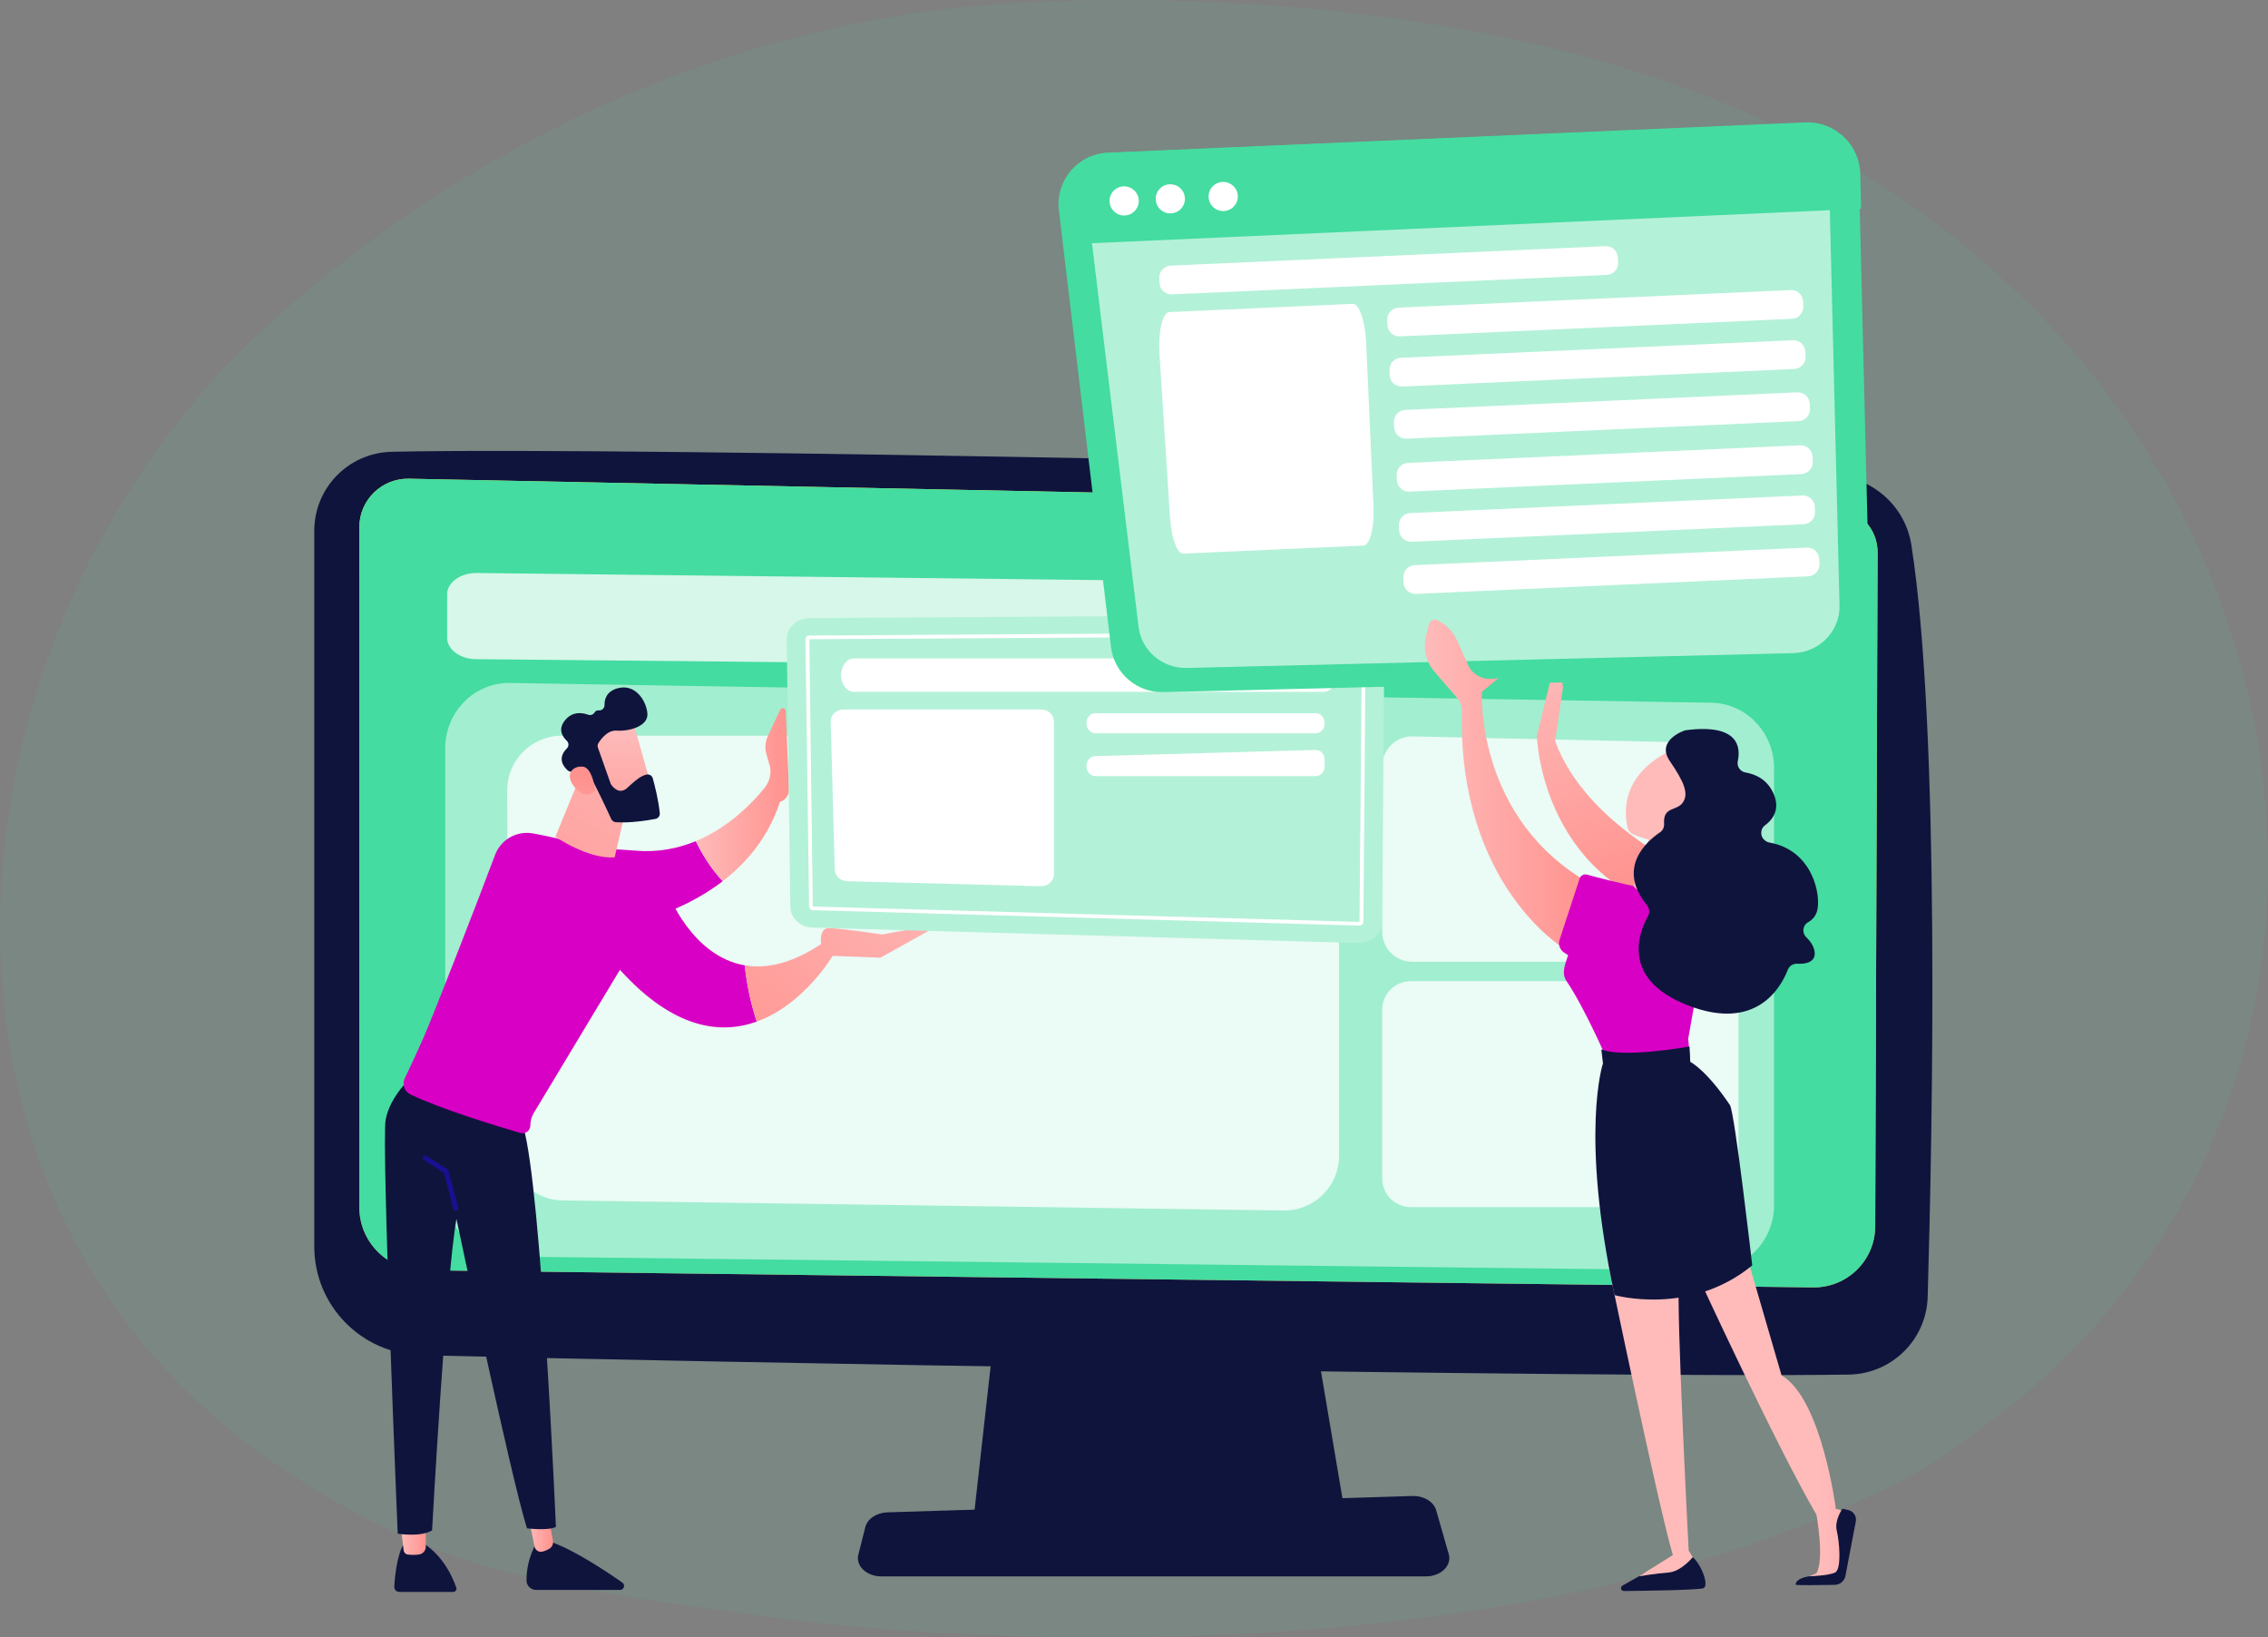
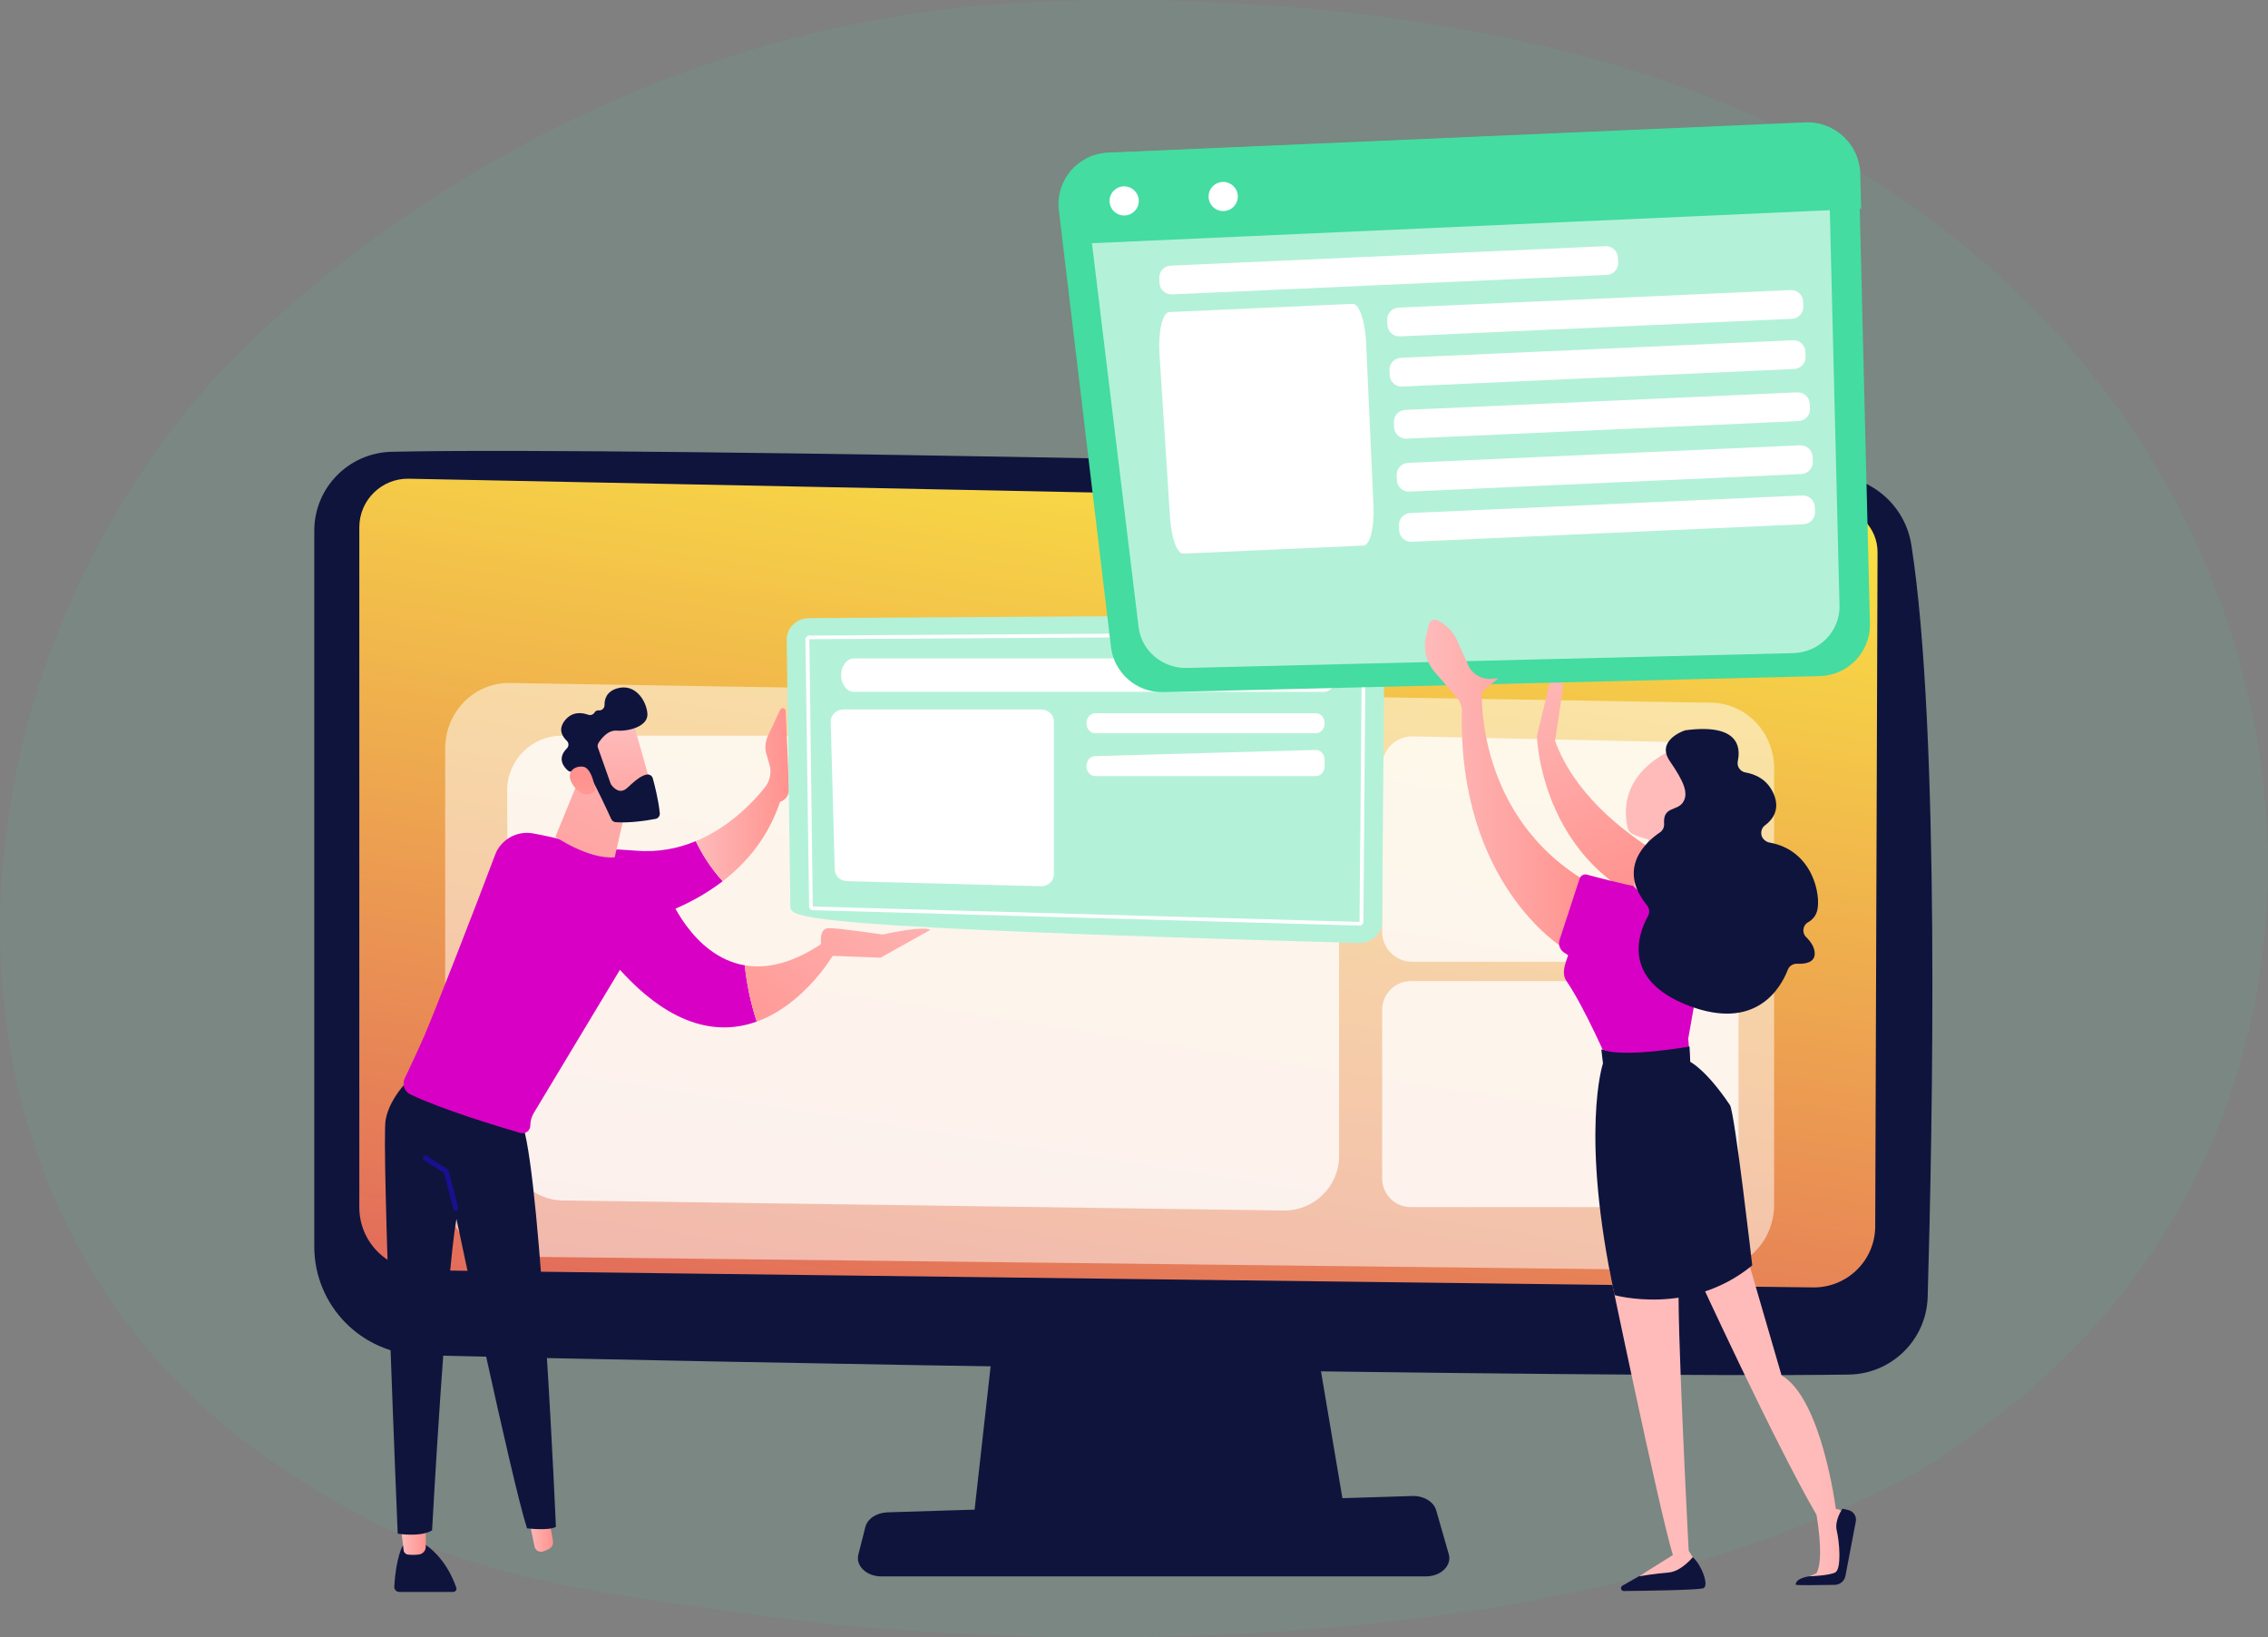
<svg xmlns="http://www.w3.org/2000/svg" width="478" height="345" viewBox="0 0 478 345" fill="none">
  <rect x="0" y="0" width="478" height="345" fill="#808080" stroke="none" />
  <g clip-path="url(#clip0_109_4986)">
    <path opacity="0.09" d="M420.489 298.797C408.048 308.285 405.438 309.652 396.915 313.863C313.787 354.928 193.505 345.003 164.126 340.957C116.726 334.43 93.449 332.126 59.071 309.147C-19.045 256.932 -15.246 148.008 44.444 80.534C51.522 72.534 110.08 10.458 205.31 1.248C207.64 1.023 317.963 -9.756 392.402 36.386C403.057 42.99 420.204 54.903 436.107 73.074C494.25 139.511 494.434 242.408 420.489 298.798V298.797Z" fill="#44DCA0" />
    <path d="M211.976 259.35L205.218 319.792H283.62L273.409 259.35H211.976Z" fill="#0F143D" />
    <path d="M66.239 111.824V262.662C66.239 275.07 76.155 285.217 88.593 285.537C143.839 286.958 337.061 290.402 389.652 289.63C398.69 289.498 406.013 282.284 406.274 273.273C407.289 238.231 408.935 153.968 402.84 114.848C401.556 106.61 394.584 100.449 386.227 100.183C339.939 98.706 135.11 94.018 82.545 95.194C73.478 95.397 66.239 102.782 66.239 111.826V111.824Z" fill="#0F143D" />
    <path d="M75.731 111.089V254.395C75.731 261.639 81.562 267.543 88.827 267.651L382.086 271.264C389.288 271.371 395.191 265.594 395.218 258.41L395.709 116.385C395.728 111.249 391.625 107.041 386.476 106.917L86.233 100.868C80.475 100.728 75.731 105.345 75.731 111.089Z" fill="url(#paint0_linear_109_4986)" />
-     <path d="M75.731 111.089V254.395C75.731 261.639 81.562 267.543 88.827 267.651L382.086 271.264C389.288 271.371 395.191 265.594 395.218 258.41L395.709 116.385C395.728 111.249 391.625 107.041 386.476 106.917L86.233 100.868C80.475 100.728 75.731 105.345 75.731 111.089Z" fill="#44DCA0" />
    <path d="M300.508 332.157H185.76C182.643 332.157 180.301 329.944 180.904 327.567L182.377 321.759C182.82 320.012 184.746 318.731 187.035 318.659L297.657 315.217C300.048 315.143 302.164 316.408 302.685 318.222L305.339 327.471C306.028 329.874 303.677 332.155 300.508 332.155V332.157Z" fill="#0F143D" />
    <path opacity="0.5" d="M360.315 267.672L107.116 264.762C99.752 264.677 93.826 258.524 93.826 250.961V157.704C93.826 149.996 99.975 143.782 107.482 143.905L360.681 148.067C368.02 148.187 373.907 154.33 373.907 161.866V253.871C373.907 261.554 367.797 267.758 360.315 267.672Z" fill="white" />
-     <path opacity="0.78" d="M367.669 141.457L100.312 138.892C96.945 138.86 94.237 136.857 94.237 134.398V125.227C94.237 122.717 97.052 120.694 100.488 120.733L367.845 123.771C371.207 123.809 373.904 125.81 373.904 128.265V136.962C373.904 139.468 371.098 141.489 367.668 141.456L367.669 141.457Z" fill="white" />
    <path opacity="0.78" d="M270.529 255.058L118.579 252.945C112.292 252.858 107.234 247.764 107.208 241.495L106.892 166.564C106.866 160.195 112.036 155.016 118.423 155.016H270.691C277.06 155.016 282.223 160.165 282.223 166.517V243.559C282.223 249.973 276.962 255.148 270.53 255.058H270.529Z" fill="white" />
    <path opacity="0.78" d="M360.081 202.641H297.623C294.132 202.641 291.301 199.817 291.301 196.336V161.463C291.301 157.926 294.217 155.082 297.762 155.159L360.219 156.528C363.656 156.603 366.403 159.404 366.403 162.832V196.336C366.403 199.817 363.572 202.641 360.081 202.641Z" fill="white" />
    <path opacity="0.78" d="M360.349 206.727H297.354C294.011 206.727 291.3 209.431 291.3 212.765V248.313C291.3 251.648 294.011 254.351 297.354 254.351H360.349C363.693 254.351 366.403 251.648 366.403 248.313V212.765C366.403 209.431 363.693 206.727 360.349 206.727Z" fill="white" />
    <path d="M84.922 325.617C84.922 325.617 83.466 327.907 83.1 334.316C83.066 334.912 83.54 335.422 84.14 335.422H95.529C95.988 335.422 96.314 334.973 96.168 334.541C95.501 332.571 93.483 327.768 88.98 325.024L84.922 325.618V325.617Z" fill="#0F143D" />
    <path d="M84.427 321.274L85.07 326.66C85.126 327.124 85.492 327.496 85.957 327.55C86.581 327.622 87.485 327.672 88.366 327.527C89.165 327.396 89.742 326.685 89.742 325.877V320.676L84.427 321.272V321.274Z" fill="url(#paint1_linear_109_4986)" />
-     <path d="M113.102 325.023C113.102 325.023 110.922 328.402 110.969 333.04C110.979 334.133 111.897 335.003 112.992 335.003H130.682C131.51 335.003 131.846 333.941 131.169 333.467C127.821 331.123 121.242 326.745 116.483 325.023H113.102Z" fill="#0F143D" />
    <path d="M111.281 319.206L112.655 325.859C112.808 326.604 113.538 327.104 114.282 326.938C114.734 326.838 115.267 326.644 115.837 326.289C116.379 325.951 116.653 325.309 116.542 324.681L115.121 316.621L111.28 319.206H111.281Z" fill="url(#paint2_linear_109_4986)" />
    <path d="M86.95 226.706C86.95 226.706 82.173 230.906 81.274 235.961C80.375 241.014 83.822 323.155 83.822 323.155C83.822 323.155 88.599 323.948 91.062 322.46C91.062 322.46 93.983 269.151 96.203 256.832C96.203 256.832 107.847 312.054 111.074 322.03C111.074 322.03 115.677 322.589 117.161 321.715C117.161 321.715 114.111 250.133 110.278 237.407L86.952 226.705L86.95 226.706Z" fill="#0F143D" />
    <path d="M96.063 255.1C95.832 255.1 95.623 254.946 95.562 254.714L93.584 247.146L89.37 244.451C89.129 244.297 89.059 243.977 89.213 243.736C89.368 243.495 89.688 243.424 89.93 243.579L94.314 246.385C94.424 246.455 94.503 246.564 94.535 246.69L96.565 254.453C96.638 254.73 96.471 255.012 96.194 255.085C96.15 255.097 96.106 255.101 96.062 255.101L96.063 255.1Z" fill="url(#paint3_linear_109_4986)" />
    <path d="M134.099 179.244C113.986 177.579 108.73 181.729 108.73 181.729L118.396 196.947C118.396 196.947 138.159 196.558 152.319 185.673C149.669 182.827 147.828 179.68 146.647 177.232C142.995 178.745 138.791 179.633 134.099 179.244Z" fill="#D900C5" />
    <path d="M165.595 149.802C165.568 149.158 164.694 148.984 164.422 149.567L161.855 155.028C161.36 156.083 161.201 157.265 161.399 158.413L162.299 161.592C162.568 163.142 162.163 164.73 161.177 165.959C158.818 168.899 153.796 174.269 146.647 177.232C147.828 179.682 149.668 182.827 152.319 185.673C157.514 181.679 161.957 176.275 164.392 168.956C165.558 168.599 166.337 167.503 166.291 166.287L165.595 149.803V149.802Z" fill="url(#paint4_linear_109_4986)" />
    <path d="M140.719 188.065C133.638 180.457 120.152 177.019 112.343 175.608C108.922 174.99 105.551 176.887 104.338 180.137C100.824 189.557 91.267 214.065 89.415 218.277C87.896 221.732 86.309 225.107 85.3 227.218C84.698 228.478 85.224 229.986 86.486 230.593C93.055 233.751 104.877 237.324 109.669 238.718C110.723 239.025 111.773 238.235 111.773 237.141C111.773 236.212 112.026 235.301 112.505 234.505L130.655 204.342C141.969 216.851 151.875 217.995 159.486 215.257C158.207 211.313 157.369 207.361 156.967 203.403C145.723 201.482 140.719 188.069 140.719 188.069V188.065Z" fill="#D900C5" />
    <path d="M175.552 201.301L173.523 198.603C166.954 203.101 161.463 204.168 156.969 203.399C157.371 207.359 158.207 211.309 159.487 215.253C169.513 211.646 175.552 201.299 175.552 201.299V201.301Z" fill="url(#paint5_linear_109_4986)" />
    <path d="M174.121 201.35L185.553 201.793L196.077 195.931C194.566 194.987 186.023 196.917 186.023 196.917C186.023 196.917 177.092 195.57 174.675 195.567C172.667 195.565 172.954 198.444 173.109 199.419C173.14 199.618 173.166 199.738 173.166 199.738L174.121 201.348V201.35Z" fill="url(#paint6_linear_109_4986)" />
    <path d="M123.085 161.634L117.053 176.311C117.053 176.311 123.984 181.094 129.558 180.639L132.569 167.441L123.085 161.634Z" fill="url(#paint7_linear_109_4986)" />
    <path d="M133.272 151.628C133.41 151.824 137.636 167.045 137.636 167.045L128.869 169.266L122.715 155.431C122.715 155.431 130.961 148.36 133.272 151.627V151.628Z" fill="url(#paint8_linear_109_4986)" />
    <path d="M126.017 157.534L128.684 165.069C128.718 165.166 128.764 165.255 128.822 165.339C129.185 165.852 130.56 167.526 132.191 166.018C133.671 164.65 135.042 163.424 136.309 163.2C136.878 163.1 137.428 163.446 137.582 164.001C137.966 165.384 138.773 168.516 139.056 171.346C139.114 171.919 138.717 172.439 138.148 172.546C136.436 172.87 132.806 173.454 129.775 173.24C129.364 173.212 129.003 172.966 128.832 172.592C127.997 170.773 125.437 165.25 124.486 163.821C123.592 162.48 121.403 162.518 120.484 162.599C120.182 162.625 119.887 162.529 119.659 162.331C118.855 161.628 117.326 159.834 119.477 157.688C119.927 157.238 119.915 156.514 119.451 156.078C118.527 155.212 117.539 153.676 119.079 151.77C120.643 149.834 122.708 150.142 123.974 150.602C124.486 150.788 125.044 150.572 125.321 150.106C125.479 149.84 125.756 149.639 126.234 149.68C126.879 149.735 127.422 149.198 127.41 148.552C127.388 147.311 127.834 145.745 129.991 145.074C133.822 143.886 136.209 147.575 136.446 150.328C136.682 153.081 132.456 154.134 129.972 153.948C128.083 153.807 126.681 155.675 126.117 156.578C125.939 156.864 125.903 157.215 126.015 157.533L126.017 157.534Z" fill="#0F143D" />
    <path d="M125.485 166.556C125.485 166.556 124.866 161.776 122.873 161.542C120.88 161.308 118.939 162.942 120.92 165.624C123.386 168.962 125.485 166.555 125.485 166.555V166.556Z" fill="url(#paint9_linear_109_4986)" />
-     <path d="M170.551 130.246L286.972 129.514C289.638 129.497 291.802 131.527 291.782 134.023L291.293 194.256C291.272 196.766 289.05 198.771 286.371 198.695L171.21 195.453C168.652 195.381 166.608 193.434 166.576 191.036L165.805 134.779C165.772 132.297 167.9 130.262 170.551 130.246Z" fill="#B4F1D9" />
+     <path d="M170.551 130.246L286.972 129.514C289.638 129.497 291.802 131.527 291.782 134.023L291.293 194.256C291.272 196.766 289.05 198.771 286.371 198.695C168.652 195.381 166.608 193.434 166.576 191.036L165.805 134.779C165.772 132.297 167.9 130.262 170.551 130.246Z" fill="#B4F1D9" />
    <path d="M286.517 195.022L171.33 191.78C170.884 191.768 170.53 191.422 170.523 190.99L169.753 134.731C169.749 134.509 169.834 134.309 169.998 134.152C170.157 134.001 170.357 133.921 170.577 133.92L286.999 133.187C287.224 133.187 287.425 133.266 287.585 133.414C287.751 133.57 287.837 133.772 287.835 133.995L287.345 194.226C287.342 194.665 286.971 195.021 286.518 195.021L286.517 195.022ZM287.06 133.989L170.583 134.69L171.297 190.978L171.351 191.006L286.528 194.249L287.06 133.988V133.989Z" fill="white" />
    <path d="M177.266 142.257C177.266 144.199 178.473 145.774 179.964 145.774H278.985C280.475 145.774 281.683 144.199 281.683 142.257C281.683 140.314 280.476 138.739 278.985 138.739H179.964C178.474 138.739 177.266 140.314 177.266 142.257Z" fill="white" />
    <path d="M177.751 149.488H219.441C220.917 149.488 222.113 150.608 222.113 151.991V184.231C222.113 185.641 220.871 186.773 219.367 186.734L178.53 185.673C177.11 185.636 175.97 184.565 175.933 183.235L175.079 152.056C175.041 150.649 176.249 149.489 177.751 149.489V149.488Z" fill="white" />
    <path d="M230.813 150.28H277.35C278.363 150.28 279.183 151.225 279.183 152.39C279.183 153.554 278.363 154.499 277.35 154.499H230.813C229.801 154.499 228.98 153.555 228.98 152.39C228.98 151.224 229.801 150.28 230.813 150.28Z" fill="white" />
    <path d="M228.98 161.423C228.98 162.586 229.8 163.529 230.81 163.529H277.353C278.364 163.529 279.182 162.586 279.182 161.423V160.121C279.182 158.938 278.335 157.987 277.307 158.016L230.764 159.318C229.771 159.345 228.979 160.279 228.979 161.423H228.98Z" fill="white" />
    <path d="M323.913 155.052C323.913 155.052 324.675 188.114 359.535 193.912L365.793 187.751C365.793 187.751 335.606 177.516 327.749 156.127L329.427 144.784L328.244 137.277L323.913 155.052Z" fill="url(#paint10_linear_109_4986)" />
    <path d="M383.503 142.463L245.202 145.839C239.595 145.976 234.805 141.837 234.142 136.283L223.163 44.276C222.415 38.014 227.166 32.439 233.484 32.165L380.434 25.785C386.512 25.521 391.625 30.283 391.773 36.35L394.105 131.361C394.253 137.347 389.506 142.316 383.504 142.463H383.503Z" fill="#44DCA0" />
    <path d="M377.897 137.623L250.176 140.741C244.998 140.868 240.576 137.133 239.967 132.12L229.874 49.065C229.187 43.411 233.577 38.377 239.412 38.126L375.121 32.293C380.735 32.052 385.453 36.348 385.589 41.824L387.693 127.595C387.826 132.998 383.441 137.489 377.897 137.623Z" fill="#B4F1D9" />
    <path d="M224.273 51.509L392.252 43.995L392.065 36.575C391.917 30.509 386.799 25.627 380.72 25.891L233.767 32.212C227.45 32.486 222.708 38.268 223.456 44.532L224.273 51.509Z" fill="#44DCA0" />
    <path d="M287.388 114.952L249.387 116.652C248.095 116.71 246.873 113.392 246.594 109.067L244.372 74.636C244.066 69.892 245.008 65.819 246.424 65.756L285.098 64.026C286.452 63.965 287.716 67.602 287.921 72.148L289.47 106.609C289.675 111.155 288.743 114.89 287.388 114.951V114.952Z" fill="white" />
    <path d="M377.39 61.12L294.768 64.818C293.38 64.88 292.305 66.053 292.367 67.438L292.414 68.482C292.477 69.866 293.653 70.938 295.041 70.876L377.663 67.178C379.051 67.116 380.126 65.943 380.064 64.558L380.017 63.514C379.954 62.13 378.778 61.058 377.39 61.12Z" fill="white" />
    <path d="M378.792 82.672L296.17 86.371C294.782 86.433 293.707 87.606 293.769 88.99L293.816 90.034C293.878 91.419 295.054 92.491 296.443 92.429L379.065 88.73C380.453 88.668 381.528 87.496 381.466 86.111L381.419 85.067C381.356 83.682 380.18 82.61 378.792 82.672Z" fill="white" />
    <path d="M338.36 51.872L246.729 55.974C245.34 56.036 244.265 57.209 244.328 58.593L244.375 59.638C244.437 61.022 245.613 62.094 247.001 62.032L338.632 57.93C340.021 57.868 341.096 56.696 341.033 55.311L340.986 54.267C340.924 52.882 339.748 51.81 338.36 51.872Z" fill="white" />
    <path d="M377.866 71.692L295.244 75.391C293.856 75.453 292.781 76.625 292.843 78.01L292.89 79.054C292.953 80.439 294.129 81.511 295.517 81.448L378.139 77.75C379.527 77.688 380.602 76.515 380.54 75.131L380.493 74.087C380.43 72.702 379.255 71.63 377.866 71.692Z" fill="white" />
    <path d="M379.386 93.83L296.764 97.528C295.376 97.59 294.301 98.763 294.363 100.147L294.41 101.192C294.473 102.576 295.649 103.648 297.037 103.586L379.659 99.888C381.047 99.826 382.122 98.653 382.06 97.268L382.013 96.224C381.951 94.84 380.775 93.768 379.386 93.83Z" fill="white" />
-     <path d="M380.789 115.381L298.167 119.079C296.778 119.142 295.703 120.314 295.766 121.699L295.813 122.743C295.875 124.128 297.051 125.2 298.439 125.137L381.061 121.439C382.45 121.377 383.524 120.204 383.462 118.82L383.415 117.776C383.353 116.391 382.177 115.319 380.789 115.381Z" fill="white" />
    <path d="M379.862 104.401L297.24 108.099C295.852 108.161 294.777 109.334 294.839 110.719L294.886 111.763C294.949 113.147 296.125 114.219 297.513 114.157L380.135 110.459C381.523 110.397 382.598 109.224 382.536 107.839L382.489 106.795C382.427 105.411 381.251 104.339 379.862 104.401Z" fill="white" />
    <path d="M236.927 45.406C238.628 45.406 240.006 44.031 240.006 42.335C240.006 40.639 238.628 39.264 236.927 39.264C235.226 39.264 233.847 40.639 233.847 42.335C233.847 44.031 235.226 45.406 236.927 45.406Z" fill="white" />
-     <path d="M248.927 43.966C250.074 42.714 249.987 40.771 248.731 39.627C247.476 38.482 245.528 38.569 244.38 39.821C243.233 41.073 243.32 43.016 244.576 44.161C245.831 45.305 247.779 45.218 248.927 43.966Z" fill="white" />
    <path d="M257.8 44.473C259.501 44.473 260.88 43.098 260.88 41.402C260.88 39.706 259.501 38.33 257.8 38.33C256.099 38.33 254.72 39.706 254.72 41.402C254.72 43.098 256.099 44.473 257.8 44.473Z" fill="white" />
    <path d="M357.618 268.332C357.618 268.332 374.157 304.28 382.834 319.169C382.834 319.169 384.557 328.537 382.834 331.483L381.365 332.134L388.22 331.93C388.22 331.93 388.829 319.329 388.354 318.625C387.879 317.921 386.927 317.967 386.927 317.967C386.927 317.967 383.989 294.744 375.475 289.789L367.226 261.453L357.618 268.331V268.332Z" fill="url(#paint11_linear_109_4986)" />
    <path d="M378.438 333.901C378.428 334.065 383.79 333.99 386.704 333.938C387.779 333.918 388.696 333.164 388.926 332.115L391.126 320.589C391.336 319.493 390.638 318.429 389.548 318.181L388.32 317.9C388.32 317.9 386.569 320.296 387.12 322.553C387.672 324.809 388.162 330.654 386.768 331.335C385.374 332.016 381.366 332.135 381.366 332.135C381.366 332.135 378.53 332.415 378.438 333.899V333.901Z" fill="#0F143D" />
    <path d="M341.942 334.109C341.4 334.417 341.624 335.243 342.247 335.237C347.122 335.188 358.046 335.034 359.017 334.632C360.27 334.112 358.56 329.622 356.76 328.101L346.823 331.335L341.94 334.109H341.942Z" fill="#0F143D" />
    <path d="M338.857 266.04C338.857 266.04 349.545 317.602 352.569 327.66L345.416 332.136C345.416 332.136 349.001 331.528 351.658 331.336C354.316 331.144 356.761 328.103 356.761 328.103L355.905 326.74C355.905 326.74 353.224 275.459 353.876 269.636L338.857 266.041V266.04Z" fill="url(#paint12_linear_109_4986)" />
    <path d="M312.327 145.772C312.327 145.772 310.853 172.594 335.34 186.3L329.445 199.709C329.445 199.709 307.275 186.336 308.095 149.864C308.119 148.817 307.739 147.801 307.054 147.007L302.342 141.556C300.547 139.479 299.876 136.662 300.543 134.002L301.163 131.53C301.371 130.702 302.316 130.304 303.056 130.733L303.549 131.018C305.118 131.926 306.36 133.304 307.1 134.955L309.414 140.113C310.278 142.04 312.272 143.209 314.38 143.028L315.811 142.905L312.328 145.772H312.327Z" fill="url(#paint13_linear_109_4986)" />
    <path d="M334.486 184.29C338.583 185.422 352.462 189.064 361.126 188.915L355.806 218.852L356.23 223.735L338.885 223.657C338.885 223.657 334.002 212.349 330.15 206.711C329.037 205.082 329.865 203.141 330.496 201.273L329.63 200.698C328.748 200.112 328.366 199.013 328.695 198.01L332.919 185.123C333.138 184.474 333.825 184.107 334.486 184.29Z" fill="#D900C5" />
    <path d="M337.496 221.102L337.837 224.06C337.837 224.06 332.936 238.699 340.287 272.889C340.287 272.889 356.211 277.388 369.299 266.623C369.299 266.623 365.607 234.353 364.599 232.85C359.575 225.362 356.23 223.735 356.23 223.735L356.079 220.503C356.079 220.503 342.081 223.027 337.496 221.102Z" fill="#0F143D" />
    <path d="M344.285 186.703C344.224 186.623 347.906 175.617 347.906 175.617L353.18 176.095L355.24 188.58C355.24 188.58 346.975 190.243 344.285 186.703Z" fill="url(#paint14_linear_109_4986)" />
    <path d="M351.918 158.262C351.566 158.48 340.648 162.98 342.994 174.283C343.133 174.951 343.579 175.517 344.204 175.795C345.806 176.507 349.256 177.728 353.381 177.311C359.101 176.731 362.848 166.778 362.689 163.881C362.53 160.985 355.404 156.097 351.918 158.262Z" fill="url(#paint15_linear_109_4986)" />
    <path d="M355.24 153.867C354.953 153.905 348.931 155.996 351.918 160.349C354.904 164.7 356.024 167.262 354.612 169.174C353.325 170.915 350.475 169.922 350.723 173.545C350.774 174.27 350.459 174.974 349.855 175.381C347.169 177.195 340.614 182.777 347.107 190.737C347.635 191.384 347.744 192.277 347.337 193.005C345.435 196.407 341.441 206.373 355.904 211.901C370.197 217.364 375.358 208.047 376.8 204.323C377.112 203.518 377.907 203.025 378.772 203.065C380.341 203.139 382.568 202.879 382.465 200.786C382.403 199.516 381.607 198.376 380.668 197.462C379.737 196.558 379.922 194.975 381.051 194.336C381.904 193.852 382.659 193.097 382.977 191.921C383.844 188.72 382.115 179.149 372.916 177.528C372.149 177.393 371.345 176.675 371.233 175.906C371.232 175.894 371.23 175.884 371.229 175.872C371.105 175.128 371.358 174.367 371.967 173.922C373.436 172.847 375.32 170.683 373.789 167.215C372.432 164.137 369.83 163.099 367.896 162.769C366.761 162.574 366.015 161.504 366.255 160.381C366.907 157.32 366.338 152.417 355.243 153.868L355.24 153.867Z" fill="#0F143D" />
  </g>
  <defs>
    <linearGradient id="paint0_linear_109_4986" x1="256.012" y1="54.817" x2="206.459" y2="370.246" gradientUnits="userSpaceOnUse">
      <stop stop-color="#FDF53F" />
      <stop offset="1" stop-color="#D93C65" />
    </linearGradient>
    <linearGradient id="paint1_linear_109_4986" x1="84.427" y1="324.149" x2="89.742" y2="324.149" gradientUnits="userSpaceOnUse">
      <stop stop-color="#FEBBBA" />
      <stop offset="1" stop-color="#FF928E" />
    </linearGradient>
    <linearGradient id="paint2_linear_109_4986" x1="111.281" y1="321.795" x2="116.567" y2="321.795" gradientUnits="userSpaceOnUse">
      <stop stop-color="#FEBBBA" />
      <stop offset="1" stop-color="#FF928E" />
    </linearGradient>
    <linearGradient id="paint3_linear_109_4986" x1="171.891" y1="141.611" x2="109.601" y2="226.955" gradientUnits="userSpaceOnUse">
      <stop stop-color="#09005D" />
      <stop offset="1" stop-color="#1A0F91" />
    </linearGradient>
    <linearGradient id="paint4_linear_109_4986" x1="146.647" y1="167.442" x2="166.293" y2="167.442" gradientUnits="userSpaceOnUse">
      <stop stop-color="#FEBBBA" />
      <stop offset="1" stop-color="#FF928E" />
    </linearGradient>
    <linearGradient id="paint5_linear_109_4986" x1="191.131" y1="171.713" x2="148.825" y2="224.491" gradientUnits="userSpaceOnUse">
      <stop stop-color="#FEBBBA" />
      <stop offset="1" stop-color="#FF928E" />
    </linearGradient>
    <linearGradient id="paint6_linear_109_4986" x1="199.179" y1="178.164" x2="156.873" y2="230.943" gradientUnits="userSpaceOnUse">
      <stop stop-color="#FEBBBA" />
      <stop offset="1" stop-color="#FF928E" />
    </linearGradient>
    <linearGradient id="paint7_linear_109_4986" x1="143.377" y1="139.886" x2="102.44" y2="215.31" gradientUnits="userSpaceOnUse">
      <stop stop-color="#FEBBBA" />
      <stop offset="1" stop-color="#FF928E" />
    </linearGradient>
    <linearGradient id="paint8_linear_109_4986" x1="130.424" y1="153.738" x2="129.449" y2="183.768" gradientUnits="userSpaceOnUse">
      <stop stop-color="#FEBBBA" />
      <stop offset="1" stop-color="#FF928E" />
    </linearGradient>
    <linearGradient id="paint9_linear_109_4986" x1="119.663" y1="184.549" x2="122.927" y2="163.984" gradientUnits="userSpaceOnUse">
      <stop stop-color="#FEBBBA" />
      <stop offset="1" stop-color="#FF928E" />
    </linearGradient>
    <linearGradient id="paint10_linear_109_4986" x1="329.911" y1="135.864" x2="349.42" y2="186.19" gradientUnits="userSpaceOnUse">
      <stop stop-color="#FEBBBA" />
      <stop offset="1" stop-color="#FF928E" />
    </linearGradient>
    <linearGradient id="paint11_linear_109_4986" x1="383.43" y1="296.794" x2="414.347" y2="296.794" gradientUnits="userSpaceOnUse">
      <stop stop-color="#FEBBBA" />
      <stop offset="1" stop-color="#FF928E" />
    </linearGradient>
    <linearGradient id="paint12_linear_109_4986" x1="369.423" y1="299.088" x2="387.327" y2="299.088" gradientUnits="userSpaceOnUse">
      <stop stop-color="#FEBBBA" />
      <stop offset="1" stop-color="#FF928E" />
    </linearGradient>
    <linearGradient id="paint13_linear_109_4986" x1="300.29" y1="165.134" x2="335.34" y2="165.134" gradientUnits="userSpaceOnUse">
      <stop stop-color="#FEBBBA" />
      <stop offset="1" stop-color="#FF928E" />
    </linearGradient>
    <linearGradient id="paint14_linear_109_4986" x1="344.285" y1="182.294" x2="355.24" y2="182.294" gradientUnits="userSpaceOnUse">
      <stop stop-color="#FEBBBA" />
      <stop offset="1" stop-color="#FF928E" />
    </linearGradient>
    <linearGradient id="paint15_linear_109_4986" x1="361.697" y1="168.174" x2="441.442" y2="173.611" gradientUnits="userSpaceOnUse">
      <stop stop-color="#FEBBBA" />
      <stop offset="1" stop-color="#FF928E" />
    </linearGradient>
    <clipPath id="clip0_109_4986">
      <rect width="478" height="345" fill="white" />
    </clipPath>
  </defs>
</svg>